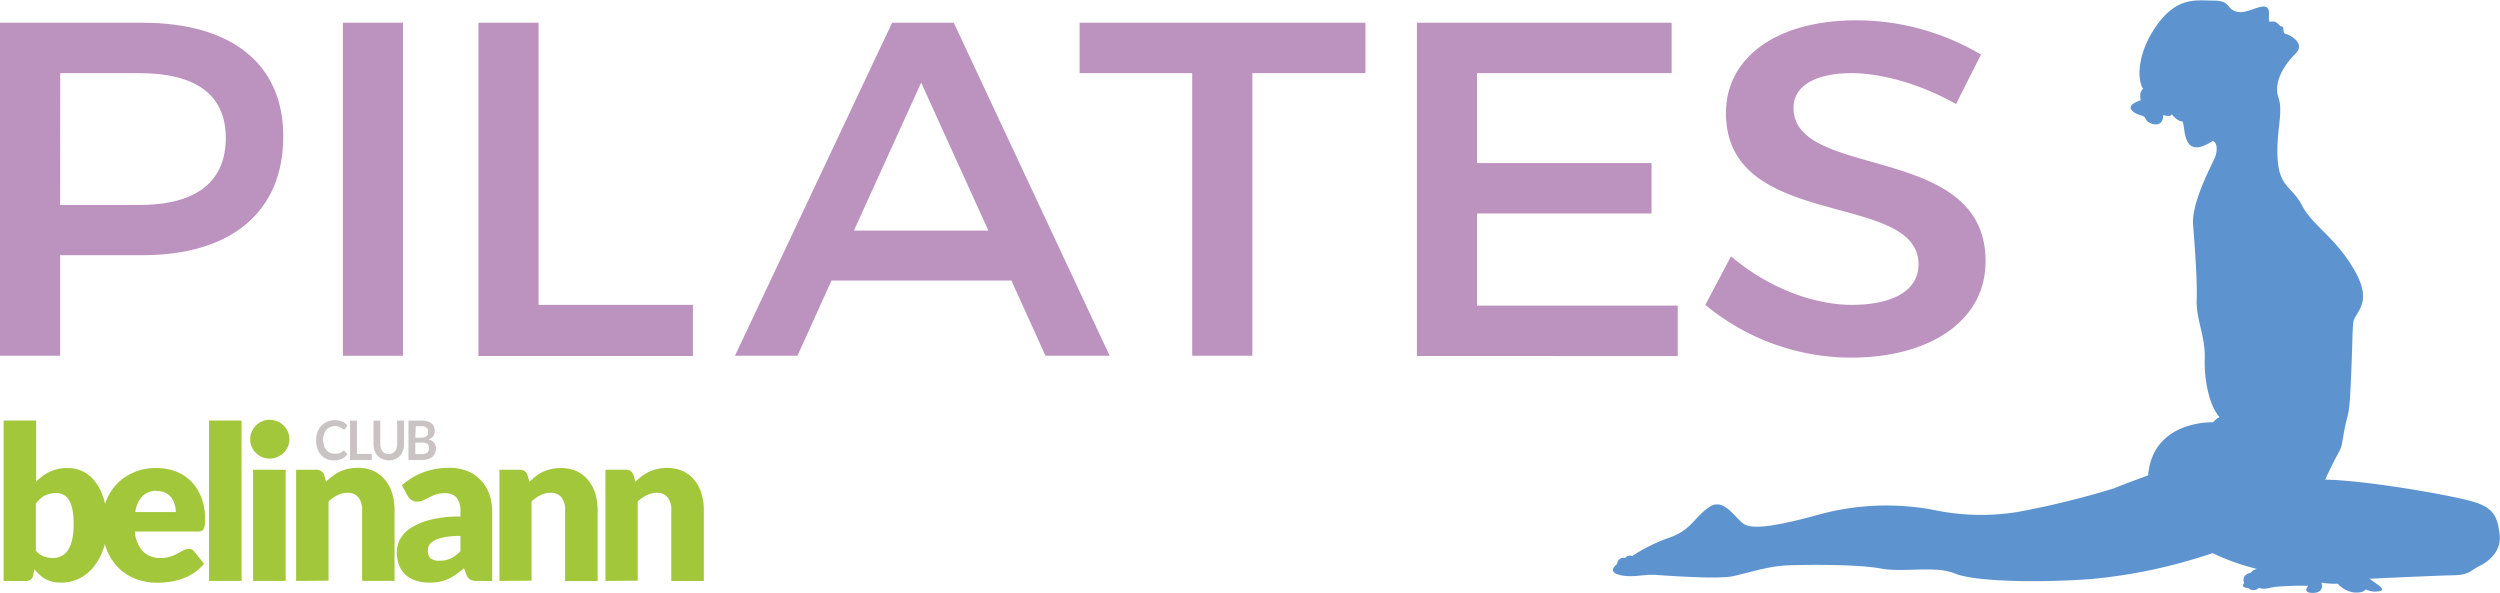
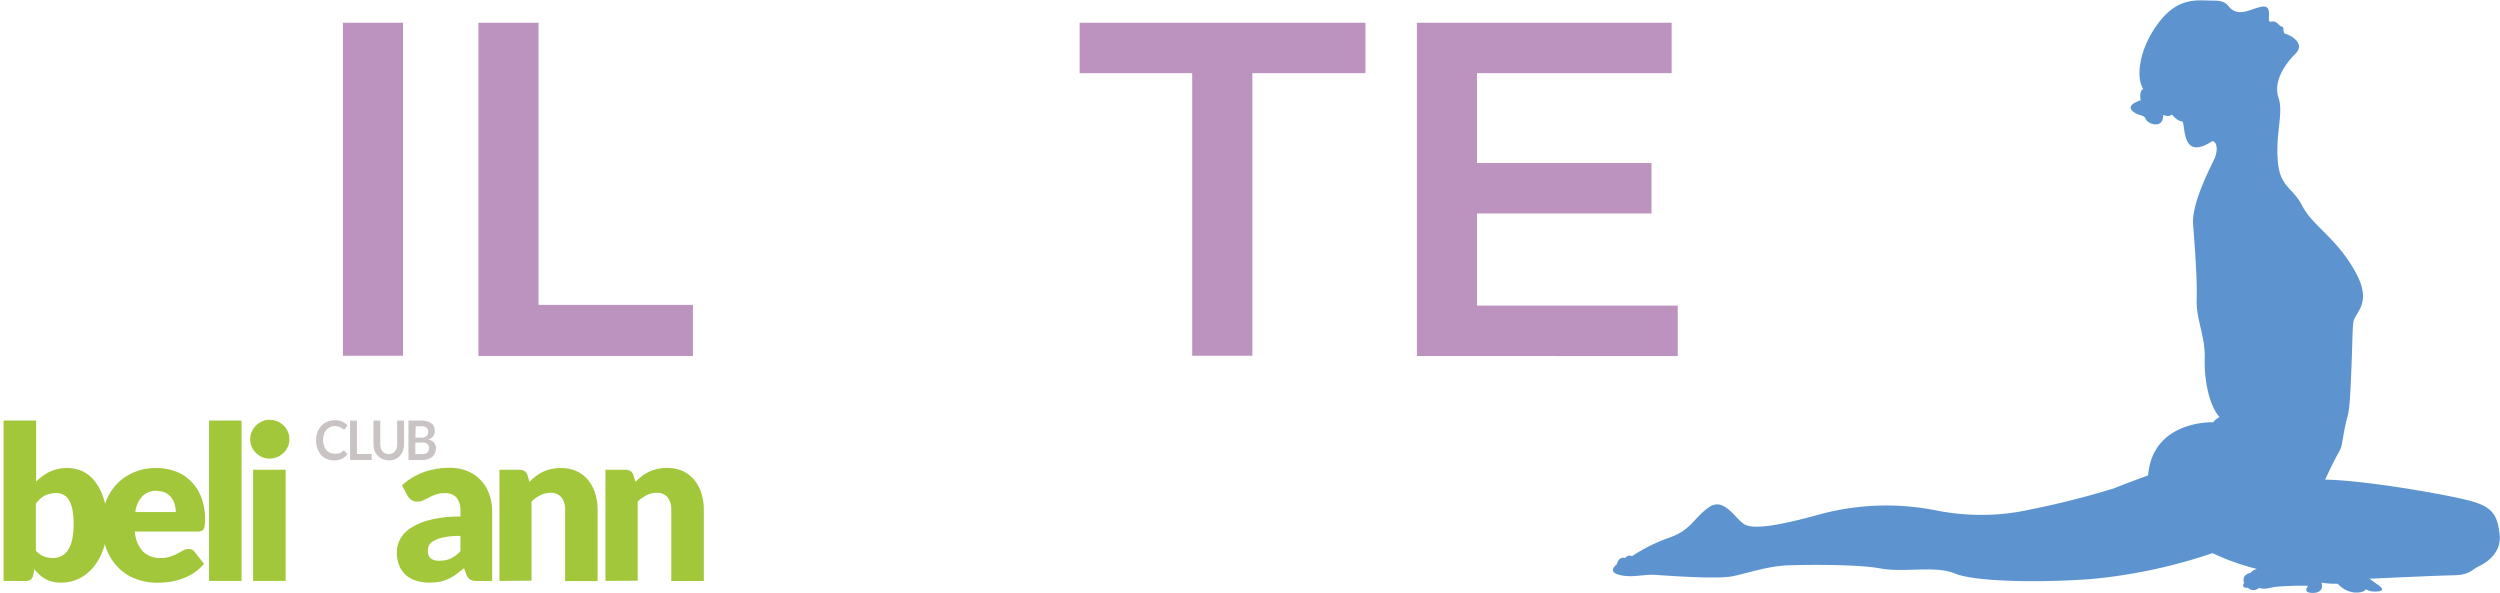
<svg xmlns="http://www.w3.org/2000/svg" id="V3b_copy" data-name="V3b copy" width="155.27mm" height="36.82mm" viewBox="0 0 440.13 104.37">
  <defs>
    <style>.cls-1{fill:#bc92bf;}.cls-2{fill:#a2c73b;}.cls-3{fill:#c9c3c3;}.cls-4{fill:#5d94cf;}</style>
  </defs>
  <title>Pilates-100</title>
-   <path class="cls-1" d="M34.28,12.2c15.78,0,24.84,7.28,24.84,20,0,13.23-9.06,20.93-24.84,20.93H19.83V70.83H9.25V12.2ZM19.83,44.28h14C43.51,44.28,49,40.42,49,32.47c0-7.71-5.47-11.39-15.15-11.39h-14Z" transform="translate(-9.25 -8.2)" />
-   <path class="cls-1" d="M69.62,70.83V12.2H80.2V70.83Z" transform="translate(-9.25 -8.2)" />
+   <path class="cls-1" d="M69.62,70.83V12.2H80.2V70.83" transform="translate(-9.25 -8.2)" />
  <path class="cls-1" d="M131.24,61.87v9H93.48V12.2h10.58V61.87Z" transform="translate(-9.25 -8.2)" />
-   <path class="cls-1" d="M155.64,57.59l-6,13.24h-11L166.31,12.2h10.85l27.45,58.63h-11.3l-6-13.24Zm15.78-34.84L159.58,48.8h23.68Z" transform="translate(-9.25 -8.2)" />
  <path class="cls-1" d="M229.73,21.08V70.83H219.14V21.08H199.32V12.2h50.32v8.88Z" transform="translate(-9.25 -8.2)" />
  <path class="cls-1" d="M269.28,21.08V36.91H300v8.87H269.28V62h35.34v8.88H258.7V12.2h44.85v8.88Z" transform="translate(-9.25 -8.2)" />
-   <path class="cls-1" d="M358,17.81l-4.39,8.71c-6.82-3.85-13.63-5.44-18.39-5.44C329,21.08,325,23.25,325,27.19c0,12.81,33.9,5.95,33.81,27.05,0,10.47-9.87,16.92-23.68,16.92a40.22,40.22,0,0,1-25.65-9.29L314,53.32c6.46,5.53,14.53,8.55,21.26,8.55,7.36,0,11.75-2.6,11.75-7.12,0-13.07-33.9-5.78-33.9-26.64,0-10,9.24-16.33,22.87-16.33A43,43,0,0,1,358,17.81Z" transform="translate(-9.25 -8.2)" />
  <path class="cls-2" d="M9.88,110.47V82.23h5.73V93A8.68,8.68,0,0,1,18,91.25a7.35,7.35,0,0,1,3.19-.65,6,6,0,0,1,2.77.66,6.21,6.21,0,0,1,2.19,1.94,9.79,9.79,0,0,1,1.45,3.12,15.05,15.05,0,0,1,.53,4.21,13.21,13.21,0,0,1-.6,4.07,10.31,10.31,0,0,1-1.68,3.25A7.75,7.75,0,0,1,23.3,110a7.1,7.1,0,0,1-3.33.77,5.89,5.89,0,0,1-1.52-.17,4.85,4.85,0,0,1-1.24-.48,5.45,5.45,0,0,1-1-.74c-.31-.29-.61-.61-.91-.95l-.2,1a1.28,1.28,0,0,1-.47.83,1.54,1.54,0,0,1-.9.23ZM19.23,95a4.84,4.84,0,0,0-1.13.12,4.13,4.13,0,0,0-1,.35,3.4,3.4,0,0,0-.8.58,8.33,8.33,0,0,0-.74.8v8.3a3.7,3.7,0,0,0,1.4,1,4.52,4.52,0,0,0,1.59.29,3.36,3.36,0,0,0,1.46-.32,3,3,0,0,0,1.16-1,5.51,5.51,0,0,0,.76-1.84,11.41,11.41,0,0,0,.28-2.75A12.9,12.9,0,0,0,22,97.92a5.57,5.57,0,0,0-.62-1.7,2.44,2.44,0,0,0-1-.94A2.66,2.66,0,0,0,19.23,95Z" transform="translate(-9.25 -8.2)" />
  <path class="cls-2" d="M36.74,90.6a9.49,9.49,0,0,1,3.48.61A7.45,7.45,0,0,1,42.94,93a8,8,0,0,1,1.77,2.82,10.5,10.5,0,0,1,.64,3.79,7.74,7.74,0,0,1-.06,1.07,1.56,1.56,0,0,1-.2.66.78.78,0,0,1-.4.34,1.8,1.8,0,0,1-.63.1H33a5.57,5.57,0,0,0,1.46,3.55,4.27,4.27,0,0,0,3.05,1.11,5.48,5.48,0,0,0,1.72-.25,8.49,8.49,0,0,0,1.28-.55l1-.54a2.08,2.08,0,0,1,1-.25,1.19,1.19,0,0,1,1,.51l1.66,2.09a8.32,8.32,0,0,1-1.91,1.69,9.51,9.51,0,0,1-2.11,1,10.57,10.57,0,0,1-2.16.51,15,15,0,0,1-2.06.14,10.52,10.52,0,0,1-3.78-.67,8.6,8.6,0,0,1-3.08-2,9.38,9.38,0,0,1-2.09-3.28,12.54,12.54,0,0,1-.77-4.57,10.47,10.47,0,0,1,.66-3.71,9.22,9.22,0,0,1,1.88-3.08,8.86,8.86,0,0,1,3-2.09A9.56,9.56,0,0,1,36.74,90.6Zm.11,4a3.45,3.45,0,0,0-2.57,1,5,5,0,0,0-1.21,2.75h7.14A5.12,5.12,0,0,0,40,97a3.5,3.5,0,0,0-.57-1.18,3.15,3.15,0,0,0-1-.84A3.54,3.54,0,0,0,36.85,94.64Z" transform="translate(-9.25 -8.2)" />
  <path class="cls-2" d="M51.78,82.23v28.24H46.05V82.23Z" transform="translate(-9.25 -8.2)" />
  <path class="cls-2" d="M60.2,85.55a3.08,3.08,0,0,1-.28,1.31,3.23,3.23,0,0,1-.75,1.07,3.7,3.7,0,0,1-1.12.74,3.47,3.47,0,0,1-1.36.27,3.2,3.2,0,0,1-1.31-.27,3.52,3.52,0,0,1-1.08-.74,3.31,3.31,0,0,1-1-2.38,3.31,3.31,0,0,1,.27-1.34,3.44,3.44,0,0,1,.74-1.1,3.33,3.33,0,0,1,1.08-.73,3.2,3.2,0,0,1,1.31-.27,3.47,3.47,0,0,1,3.23,2.1A3.16,3.16,0,0,1,60.2,85.55Zm-.66,5.35v19.57H53.81V90.9Z" transform="translate(-9.25 -8.2)" />
-   <path class="cls-2" d="M61.38,110.47V90.9h3.55a1.56,1.56,0,0,1,.89.25,1.31,1.31,0,0,1,.51.74L66.66,93a14.92,14.92,0,0,1,1.15-1,6.82,6.82,0,0,1,1.27-.77,7.37,7.37,0,0,1,3.16-.67,6.57,6.57,0,0,1,2.78.56,5.71,5.71,0,0,1,2,1.55,6.52,6.52,0,0,1,1.26,2.36,10.05,10.05,0,0,1,.43,3v12.43H73V98a3.49,3.49,0,0,0-.65-2.24,2.3,2.3,0,0,0-1.9-.8,4,4,0,0,0-1.77.41,6.67,6.67,0,0,0-1.59,1.12v13.94Z" transform="translate(-9.25 -8.2)" />
  <path class="cls-2" d="M93.26,110.47a2.47,2.47,0,0,1-1.22-.23,1.72,1.72,0,0,1-.7-.94l-.4-1.07c-.48.41-1,.78-1.39,1.09a9.05,9.05,0,0,1-1.37.8,6.43,6.43,0,0,1-1.52.49,8.92,8.92,0,0,1-1.78.16,7.5,7.5,0,0,1-2.39-.35,4.74,4.74,0,0,1-1.81-1,4.52,4.52,0,0,1-1.16-1.69,6.3,6.3,0,0,1-.41-2.34,5.09,5.09,0,0,1,.52-2.14,5.29,5.29,0,0,1,1.79-2,11.18,11.18,0,0,1,3.44-1.5,20.33,20.33,0,0,1,5.45-.61v-.84a3.7,3.7,0,0,0-.69-2.5,2.54,2.54,0,0,0-2-.77,4.84,4.84,0,0,0-1.66.23,7,7,0,0,0-1.16.51c-.34.18-.67.35-1,.5a2.52,2.52,0,0,1-1.14.23,1.74,1.74,0,0,1-1-.29,2.16,2.16,0,0,1-.65-.73l-1-1.83a11.69,11.69,0,0,1,3.85-2.33,13.23,13.23,0,0,1,4.54-.76,8.23,8.23,0,0,1,3.13.57,6.69,6.69,0,0,1,2.36,1.61,7,7,0,0,1,1.49,2.44,9.07,9.07,0,0,1,.52,3.09v12.23Zm-6.57-3.56a4.54,4.54,0,0,0,1.94-.4,6.15,6.15,0,0,0,1.68-1.28v-2.68a13.83,13.83,0,0,0-2.83.23,6.52,6.52,0,0,0-1.75.57,2.08,2.08,0,0,0-.9.78,2,2,0,0,0-.25,1,1.69,1.69,0,0,0,.54,1.42A2.58,2.58,0,0,0,86.69,106.91Z" transform="translate(-9.25 -8.2)" />
  <path class="cls-2" d="M97.18,110.47V90.9h3.55a1.58,1.58,0,0,1,.89.25,1.31,1.31,0,0,1,.51.74l.33,1.13a13.24,13.24,0,0,1,1.15-1,6.75,6.75,0,0,1,1.26-.77,8.07,8.07,0,0,1,1.46-.49A7.73,7.73,0,0,1,108,90.6a6.6,6.6,0,0,1,2.78.56,5.71,5.71,0,0,1,2,1.55,6.68,6.68,0,0,1,1.26,2.36,10.06,10.06,0,0,1,.42,3v12.43h-5.72V98a3.49,3.49,0,0,0-.65-2.24,2.3,2.3,0,0,0-1.9-.8,4,4,0,0,0-1.78.41,6.83,6.83,0,0,0-1.58,1.12v13.94Z" transform="translate(-9.25 -8.2)" />
  <path class="cls-2" d="M115.84,110.47V90.9h3.54a1.59,1.59,0,0,1,.9.25,1.31,1.31,0,0,1,.51.74l.33,1.13a14.79,14.79,0,0,1,1.14-1,7.17,7.17,0,0,1,1.27-.77,7.82,7.82,0,0,1,1.46-.49,7.61,7.61,0,0,1,1.71-.18,6.63,6.63,0,0,1,2.78.56,5.89,5.89,0,0,1,2,1.55,6.66,6.66,0,0,1,1.25,2.36,9.74,9.74,0,0,1,.43,3v12.43h-5.73V98a3.49,3.49,0,0,0-.64-2.24,2.34,2.34,0,0,0-1.91-.8,4,4,0,0,0-1.77.41,7.1,7.1,0,0,0-1.59,1.12v13.94Z" transform="translate(-9.25 -8.2)" />
  <path class="cls-3" d="M69.77,87.54a.22.22,0,0,1,.17.09l.48.55a2.81,2.81,0,0,1-1,.8,3.2,3.2,0,0,1-1.38.27,3,3,0,0,1-1.3-.26,2.9,2.9,0,0,1-1-.73,3.3,3.3,0,0,1-.62-1.12,4.38,4.38,0,0,1-.22-1.43,4.13,4.13,0,0,1,.24-1.43,3.29,3.29,0,0,1,.68-1.11,3,3,0,0,1,1.06-.73,3.29,3.29,0,0,1,1.35-.27,3.08,3.08,0,0,1,1.26.25,2.85,2.85,0,0,1,.93.66l-.4.59a.45.45,0,0,1-.09.1.25.25,0,0,1-.16,0,.32.32,0,0,1-.21-.09,2.43,2.43,0,0,0-.27-.19l-.42-.18a2,2,0,0,0-.65-.09,2.14,2.14,0,0,0-.84.17,1.78,1.78,0,0,0-.66.49,2.06,2.06,0,0,0-.43.77,2.93,2.93,0,0,0-.16,1,3,3,0,0,0,.16,1,2.19,2.19,0,0,0,.42.77,1.7,1.7,0,0,0,.62.48,1.83,1.83,0,0,0,.77.16,3,3,0,0,0,.45,0A2,2,0,0,0,69,88a1.37,1.37,0,0,0,.32-.16,1.58,1.58,0,0,0,.3-.24l.09-.07A.2.2,0,0,1,69.77,87.54Z" transform="translate(-9.25 -8.2)" />
  <path class="cls-3" d="M72.09,88.11h2.6v1.07H70.88V82.25h1.21Z" transform="translate(-9.25 -8.2)" />
  <path class="cls-3" d="M77.69,88.14a1.38,1.38,0,0,0,.62-.13,1.26,1.26,0,0,0,.47-.35,1.56,1.56,0,0,0,.29-.54,2.37,2.37,0,0,0,.1-.72V82.25h1.21V86.4a3.25,3.25,0,0,1-.19,1.14,2.66,2.66,0,0,1-.53.91,2.55,2.55,0,0,1-.85.59,2.87,2.87,0,0,1-1.12.21A2.92,2.92,0,0,1,76.56,89a2.41,2.41,0,0,1-.84-.59,2.68,2.68,0,0,1-.54-.91A3.49,3.49,0,0,1,75,86.4V82.25h1.2v4.14a2.61,2.61,0,0,0,.1.72,1.69,1.69,0,0,0,.29.55,1.35,1.35,0,0,0,.47.35A1.39,1.39,0,0,0,77.69,88.14Z" transform="translate(-9.25 -8.2)" />
  <path class="cls-3" d="M81.16,89.18V82.25H83.4a3.83,3.83,0,0,1,1.09.13,2.05,2.05,0,0,1,.74.37,1.36,1.36,0,0,1,.43.58,2.07,2.07,0,0,1,.13.77,1.43,1.43,0,0,1-.07.46,1.35,1.35,0,0,1-.2.42,1.71,1.71,0,0,1-.36.35,2,2,0,0,1-.52.27A1.5,1.5,0,0,1,86,87.14a2.18,2.18,0,0,1-.16.82,1.84,1.84,0,0,1-.46.64,2.14,2.14,0,0,1-.74.42,2.86,2.86,0,0,1-1,.16Zm1.21-3.93h1a1.53,1.53,0,0,0,.94-.24.89.89,0,0,0,.32-.76.93.93,0,0,0-.29-.77,1.39,1.39,0,0,0-.9-.23h-1Zm0,.89v2H83.6a1.53,1.53,0,0,0,.56-.09.92.92,0,0,0,.36-.22.9.9,0,0,0,.2-.34,1.35,1.35,0,0,0,.06-.41,1,1,0,0,0-.07-.4.72.72,0,0,0-.21-.31.92.92,0,0,0-.37-.19,1.73,1.73,0,0,0-.54-.07Z" transform="translate(-9.25 -8.2)" />
  <path class="cls-4" d="M398.88,82.54s-10.64-.43-11.45,9.35c0,0-3.91,1.42-6,2.28a152.83,152.83,0,0,1-16.9,4.15,40.2,40.2,0,0,1-14.36-.25,44.86,44.86,0,0,0-20.31.62c-7.61,2.11-11.63,2.67-13.3,1.92s-3.66-5-6.38-3.15-3.1,4-7,5.38a29.47,29.47,0,0,0-6.62,3.28.91.91,0,0,0-1.18.32c-1.24-.32-1.48,1.1-1.48,1.1s-1.8,1.3.43,1.87,4.21-.13,6.32,0,10.89.8,13.62.24,6.18-1.79,9.77-1.92,12.39-.19,16.35.56,9.6-.56,13,.87,14.48,1.67,23.77,1a92.66,92.66,0,0,0,21.61-4.58,40.84,40.84,0,0,0,7.8,2.78s-.87.25-1.05.69c-1.5.24-1.37,1.42-1.18,1.79-.68.92.68.86.68.86a1.38,1.38,0,0,0,1.92,0c1,.31,1.49.06,2.85-.18a53.34,53.34,0,0,1,5.82-.19s-1,1.12.49,1.24,2.23-.56,1.86-1.79a14.5,14.5,0,0,0,2.85.18,4.67,4.67,0,0,0,2.9,1.55c1.74.12,2.05-.56,2.05-.56a3.33,3.33,0,0,0,2,.38c1.48-.07.74-.75.13-1.18s-1.49-1.06-1.49-1.06,11.64-.55,14.67-.61,3-.81,4.77-1.68,3.84-2.72,3.47-5.57-.88-4.58-4.59-5.69-18.82-3.78-26.12-3.9c3.28-7.12,2.54-4,3.28-8.17s.93-2.17,1.24-9,.24-8.53.43-10.45,3.6-3.28.25-9.17-7.43-7.92-9.22-11.39-4-3.22-4.34-8.17,1.06-8.17.13-10.95,1.17-5.89,3-7.68-.87-3.28-1.67-3.47-.06-1.36-.93-1.36c-.62-.56-.93-1-1.74-.81s.25-2.16-.86-2.6-3.53,1.36-5.26.81-1-1.92-3.91-1.92-6.19-.75-9.72,3.9-4,9.66-2.72,11.64c-.8.49-.43,2-.43,2s-2.54.74-1.55,1.79,2.17.68,2.41,1.49,3.1,2,3.1-.68c1.37.43,1.49-.13,1.49-.13s1,1.24,1.79,1.24-.43,7.3,5.39,3.47c.86.19.93,1.67.43,2.91s-4.15,7.86-3.84,11.82.75,9.85.63,13.25,1.54,6.38,1.42,10.34.86,8.36,2.6,10.28A3.39,3.39,0,0,0,398.88,82.54Z" transform="translate(-9.25 -8.2)" />
</svg>